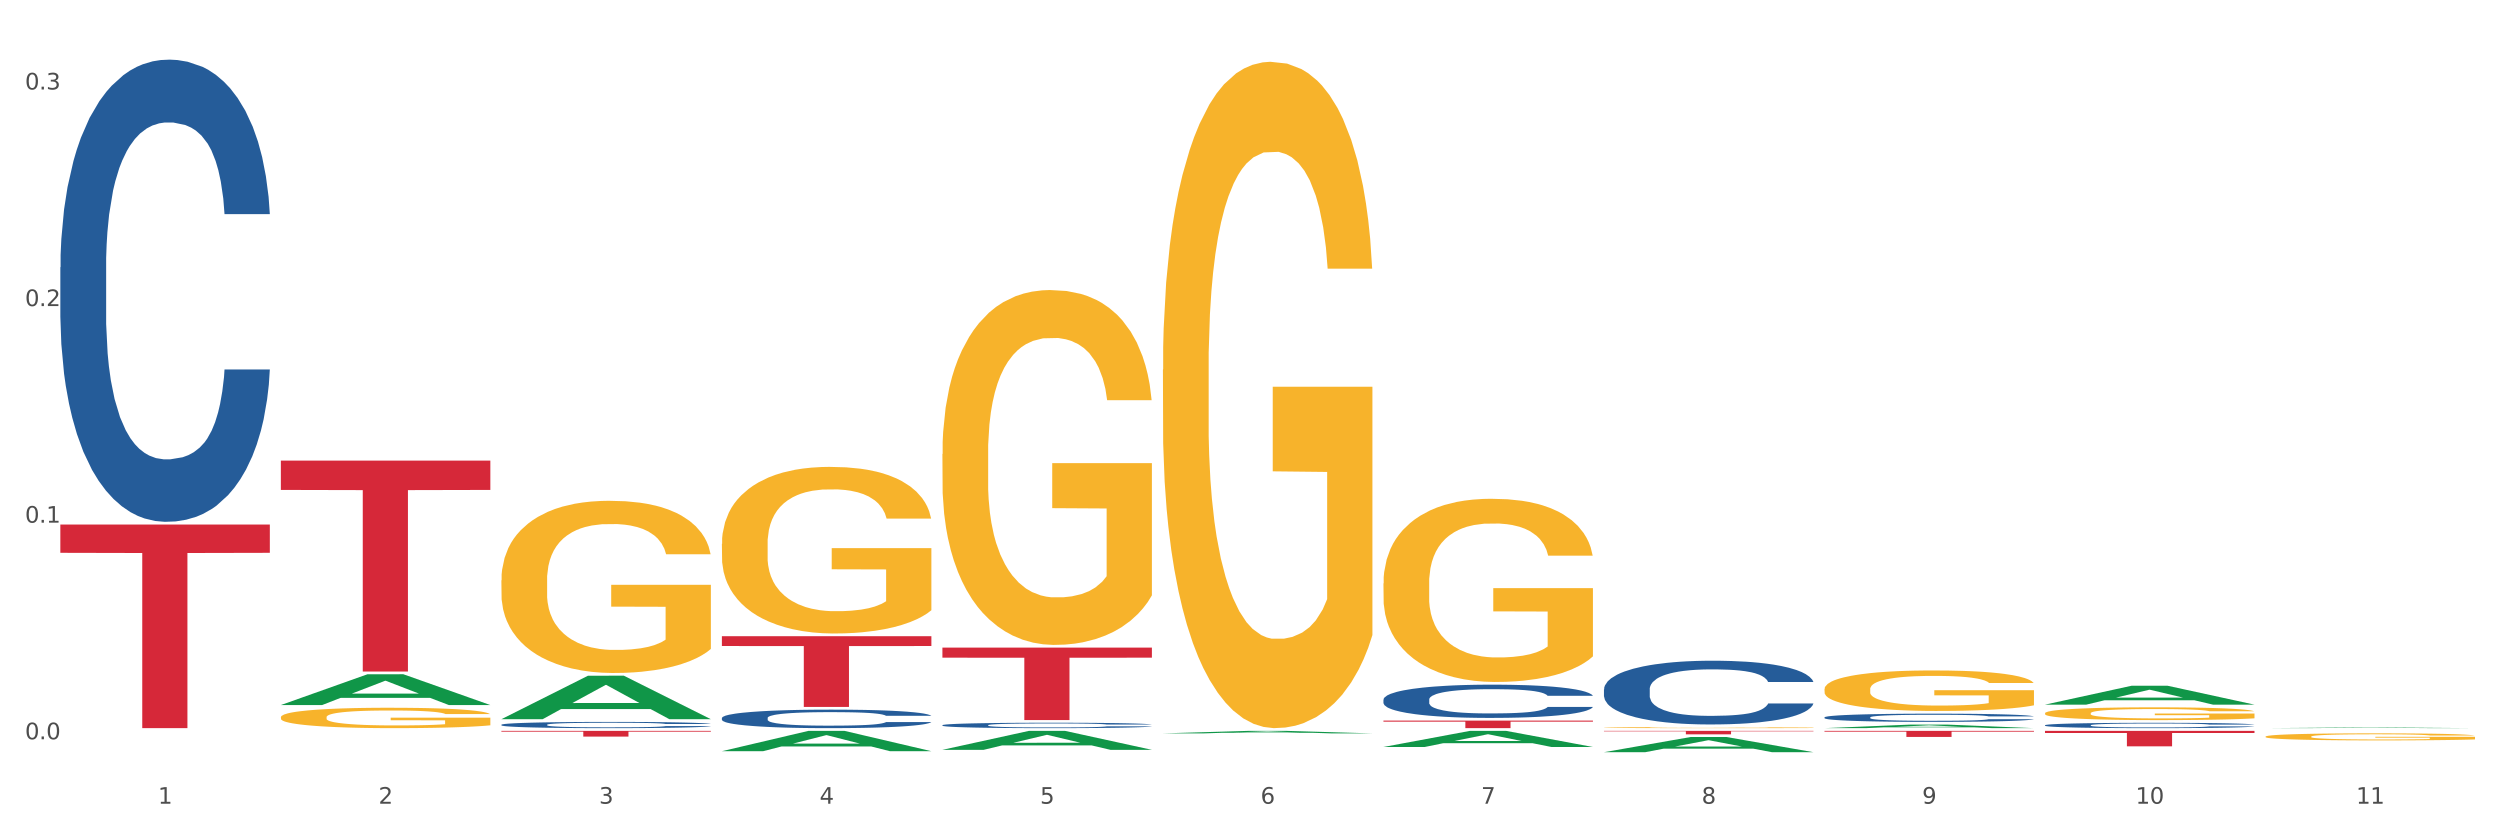
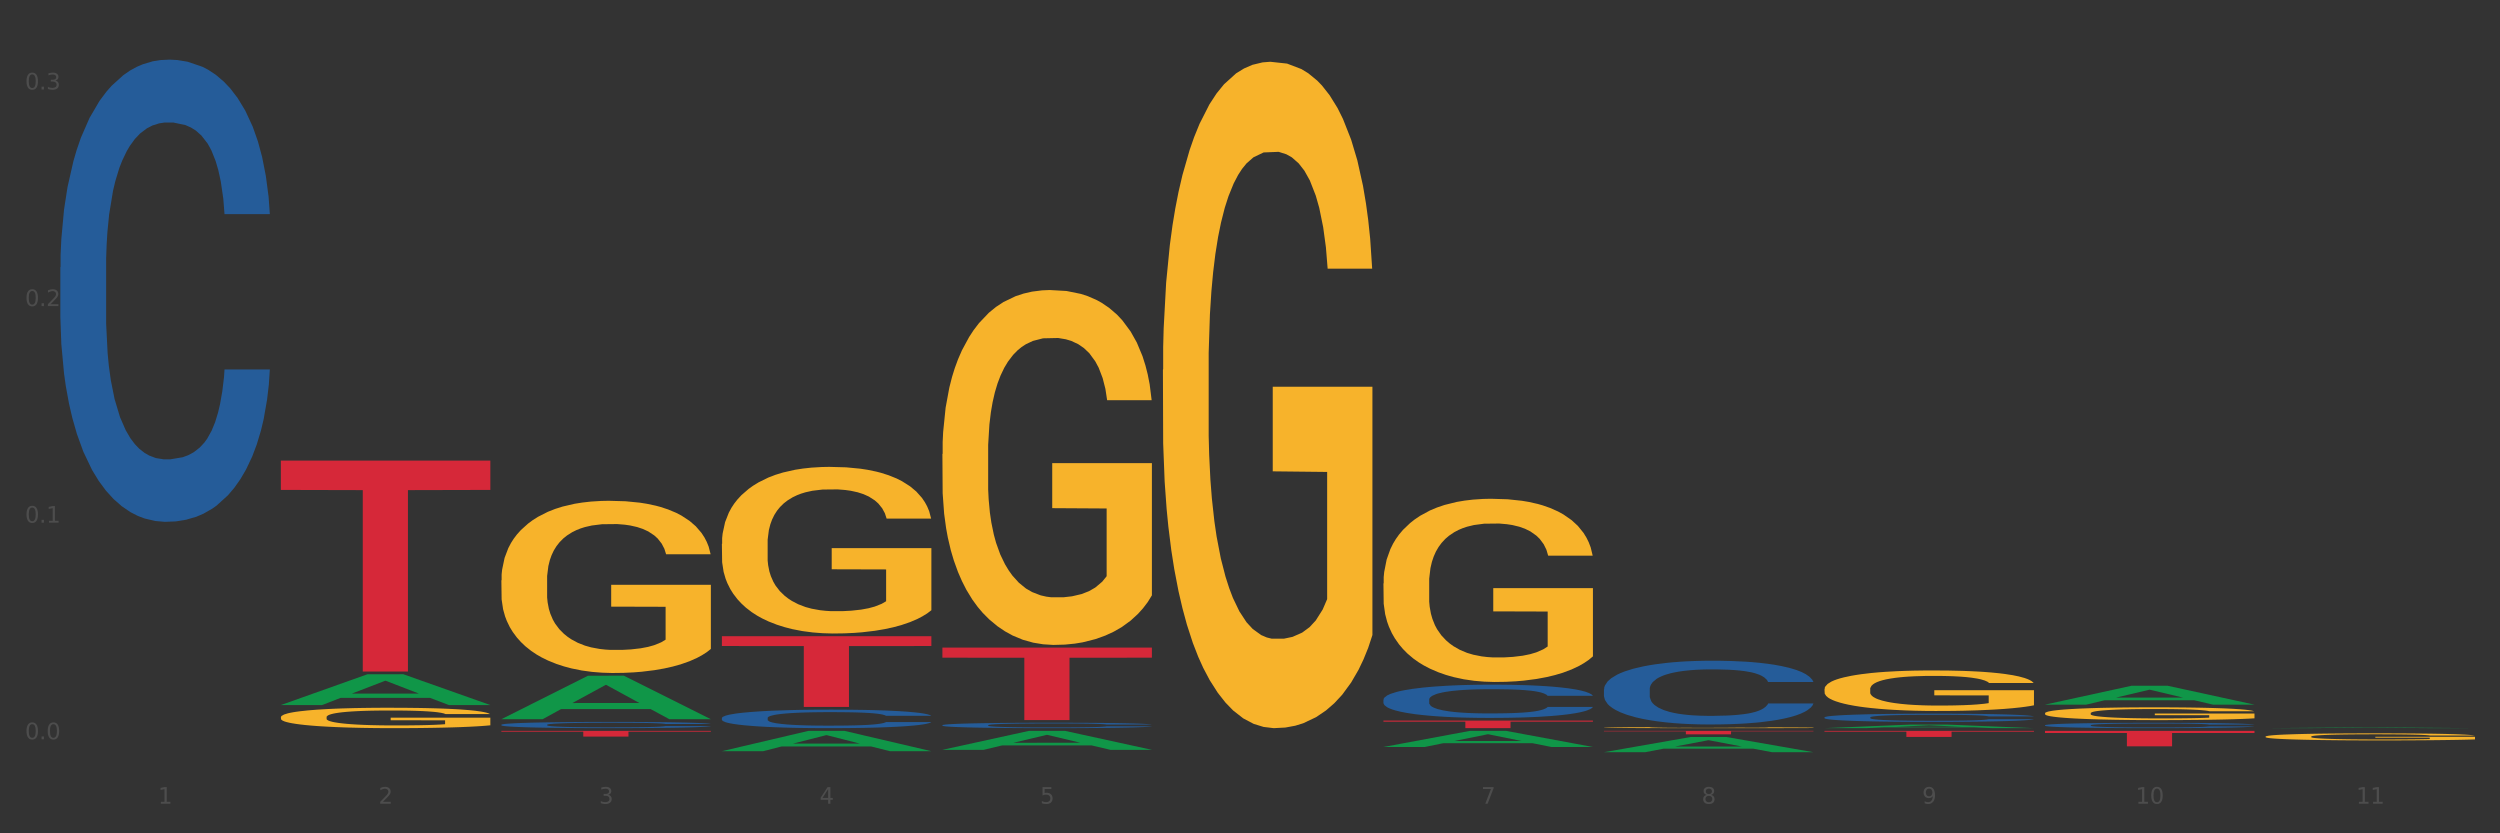
<svg xmlns="http://www.w3.org/2000/svg" xmlns:xlink="http://www.w3.org/1999/xlink" width="1080pt" height="360pt" viewBox="0 0 1080 360" version="1.1">
  <rect x="0" y="0" width="1080" height="360" fill="#333333" stroke="none" />
  <defs>
    <style type="text/css">*{stroke-linejoin: round; stroke-linecap: butt}</style>
  </defs>
  <g id="figure_1">
    <g id="patch_1">
-       <path d="M 0 360  L 1080 360  L 1080 0  L 0 0  z " style="fill: #ffffff; stroke: #ffffff; stroke-linejoin: miter" />
-     </g>
+       </g>
    <g id="axes_1">
      <g id="matplotlib.axis_1">
        <g id="xtick_1">
          <g id="text_1">
            <g style="fill: #4d4d4d" transform="translate(68.263 347.204) scale(0.096 -0.096)">
              <defs>
                <path id="DejaVuSans-31" d="M 794 531  L 1825 531  L 1825 4091  L 703 3866  L 703 4441  L 1819 4666  L 2450 4666  L 2450 531  L 3481 531  L 3481 0  L 794 0  L 794 531  z " transform="scale(0.016)" />
              </defs>
              <use xlink:href="#DejaVuSans-31" />
            </g>
          </g>
        </g>
        <g id="xtick_2">
          <g id="text_2">
            <g style="fill: #4d4d4d" transform="translate(163.526 347.204) scale(0.096 -0.096)">
              <defs>
                <path id="DejaVuSans-32" d="M 1228 531  L 3431 531  L 3431 0  L 469 0  L 469 531  Q 828 903 1448 1529  Q 2069 2156 2228 2338  Q 2531 2678 2651 2914  Q 2772 3150 2772 3378  Q 2772 3750 2511 3984  Q 2250 4219 1831 4219  Q 1534 4219 1204 4116  Q 875 4013 500 3803  L 500 4441  Q 881 4594 1212 4672  Q 1544 4750 1819 4750  Q 2544 4750 2975 4387  Q 3406 4025 3406 3419  Q 3406 3131 3298 2873  Q 3191 2616 2906 2266  Q 2828 2175 2409 1742  Q 1991 1309 1228 531  z " transform="scale(0.016)" />
              </defs>
              <use xlink:href="#DejaVuSans-32" />
            </g>
          </g>
        </g>
        <g id="xtick_3">
          <g id="text_3">
            <g style="fill: #4d4d4d" transform="translate(258.79 347.204) scale(0.096 -0.096)">
              <defs>
                <path id="DejaVuSans-33" d="M 2597 2516  Q 3050 2419 3304 2112  Q 3559 1806 3559 1356  Q 3559 666 3084 287  Q 2609 -91 1734 -91  Q 1441 -91 1130 -33  Q 819 25 488 141  L 488 750  Q 750 597 1062 519  Q 1375 441 1716 441  Q 2309 441 2620 675  Q 2931 909 2931 1356  Q 2931 1769 2642 2001  Q 2353 2234 1838 2234  L 1294 2234  L 1294 2753  L 1863 2753  Q 2328 2753 2575 2939  Q 2822 3125 2822 3475  Q 2822 3834 2567 4026  Q 2313 4219 1838 4219  Q 1578 4219 1281 4162  Q 984 4106 628 3988  L 628 4550  Q 988 4650 1302 4700  Q 1616 4750 1894 4750  Q 2613 4750 3031 4423  Q 3450 4097 3450 3541  Q 3450 3153 3228 2886  Q 3006 2619 2597 2516  z " transform="scale(0.016)" />
              </defs>
              <use xlink:href="#DejaVuSans-33" />
            </g>
          </g>
        </g>
        <g id="xtick_4">
          <g id="text_4">
            <g style="fill: #4d4d4d" transform="translate(354.053 347.204) scale(0.096 -0.096)">
              <defs>
                <path id="DejaVuSans-34" d="M 2419 4116  L 825 1625  L 2419 1625  L 2419 4116  z M 2253 4666  L 3047 4666  L 3047 1625  L 3713 1625  L 3713 1100  L 3047 1100  L 3047 0  L 2419 0  L 2419 1100  L 313 1100  L 313 1709  L 2253 4666  z " transform="scale(0.016)" />
              </defs>
              <use xlink:href="#DejaVuSans-34" />
            </g>
          </g>
        </g>
        <g id="xtick_5">
          <g id="text_5">
            <g style="fill: #4d4d4d" transform="translate(449.316 347.204) scale(0.096 -0.096)">
              <defs>
                <path id="DejaVuSans-35" d="M 691 4666  L 3169 4666  L 3169 4134  L 1269 4134  L 1269 2991  Q 1406 3038 1543 3061  Q 1681 3084 1819 3084  Q 2600 3084 3056 2656  Q 3513 2228 3513 1497  Q 3513 744 3044 326  Q 2575 -91 1722 -91  Q 1428 -91 1123 -41  Q 819 9 494 109  L 494 744  Q 775 591 1075 516  Q 1375 441 1709 441  Q 2250 441 2565 725  Q 2881 1009 2881 1497  Q 2881 1984 2565 2268  Q 2250 2553 1709 2553  Q 1456 2553 1204 2497  Q 953 2441 691 2322  L 691 4666  z " transform="scale(0.016)" />
              </defs>
              <use xlink:href="#DejaVuSans-35" />
            </g>
          </g>
        </g>
        <g id="xtick_6">
          <g id="text_6">
            <g style="fill: #4d4d4d" transform="translate(544.58 347.204) scale(0.096 -0.096)">
              <defs>
-                 <path id="DejaVuSans-36" d="M 2113 2584  Q 1688 2584 1439 2293  Q 1191 2003 1191 1497  Q 1191 994 1439 701  Q 1688 409 2113 409  Q 2538 409 2786 701  Q 3034 994 3034 1497  Q 3034 2003 2786 2293  Q 2538 2584 2113 2584  z M 3366 4563  L 3366 3988  Q 3128 4100 2886 4159  Q 2644 4219 2406 4219  Q 1781 4219 1451 3797  Q 1122 3375 1075 2522  Q 1259 2794 1537 2939  Q 1816 3084 2150 3084  Q 2853 3084 3261 2657  Q 3669 2231 3669 1497  Q 3669 778 3244 343  Q 2819 -91 2113 -91  Q 1303 -91 875 529  Q 447 1150 447 2328  Q 447 3434 972 4092  Q 1497 4750 2381 4750  Q 2619 4750 2861 4703  Q 3103 4656 3366 4563  z " transform="scale(0.016)" />
-               </defs>
+                 </defs>
              <use xlink:href="#DejaVuSans-36" />
            </g>
          </g>
        </g>
        <g id="xtick_7">
          <g id="text_7">
            <g style="fill: #4d4d4d" transform="translate(639.843 347.204) scale(0.096 -0.096)">
              <defs>
                <path id="DejaVuSans-37" d="M 525 4666  L 3525 4666  L 3525 4397  L 1831 0  L 1172 0  L 2766 4134  L 525 4134  L 525 4666  z " transform="scale(0.016)" />
              </defs>
              <use xlink:href="#DejaVuSans-37" />
            </g>
          </g>
        </g>
        <g id="xtick_8">
          <g id="text_8">
            <g style="fill: #4d4d4d" transform="translate(735.106 347.204) scale(0.096 -0.096)">
              <defs>
                <path id="DejaVuSans-38" d="M 2034 2216  Q 1584 2216 1326 1975  Q 1069 1734 1069 1313  Q 1069 891 1326 650  Q 1584 409 2034 409  Q 2484 409 2743 651  Q 3003 894 3003 1313  Q 3003 1734 2745 1975  Q 2488 2216 2034 2216  z M 1403 2484  Q 997 2584 770 2862  Q 544 3141 544 3541  Q 544 4100 942 4425  Q 1341 4750 2034 4750  Q 2731 4750 3128 4425  Q 3525 4100 3525 3541  Q 3525 3141 3298 2862  Q 3072 2584 2669 2484  Q 3125 2378 3379 2068  Q 3634 1759 3634 1313  Q 3634 634 3220 271  Q 2806 -91 2034 -91  Q 1263 -91 848 271  Q 434 634 434 1313  Q 434 1759 690 2068  Q 947 2378 1403 2484  z M 1172 3481  Q 1172 3119 1398 2916  Q 1625 2713 2034 2713  Q 2441 2713 2670 2916  Q 2900 3119 2900 3481  Q 2900 3844 2670 4047  Q 2441 4250 2034 4250  Q 1625 4250 1398 4047  Q 1172 3844 1172 3481  z " transform="scale(0.016)" />
              </defs>
              <use xlink:href="#DejaVuSans-38" />
            </g>
          </g>
        </g>
        <g id="xtick_9">
          <g id="text_9">
            <g style="fill: #4d4d4d" transform="translate(830.369 347.204) scale(0.096 -0.096)">
              <defs>
                <path id="DejaVuSans-39" d="M 703 97  L 703 672  Q 941 559 1184 500  Q 1428 441 1663 441  Q 2288 441 2617 861  Q 2947 1281 2994 2138  Q 2813 1869 2534 1725  Q 2256 1581 1919 1581  Q 1219 1581 811 2004  Q 403 2428 403 3163  Q 403 3881 828 4315  Q 1253 4750 1959 4750  Q 2769 4750 3195 4129  Q 3622 3509 3622 2328  Q 3622 1225 3098 567  Q 2575 -91 1691 -91  Q 1453 -91 1209 -44  Q 966 3 703 97  z M 1959 2075  Q 2384 2075 2632 2365  Q 2881 2656 2881 3163  Q 2881 3666 2632 3958  Q 2384 4250 1959 4250  Q 1534 4250 1286 3958  Q 1038 3666 1038 3163  Q 1038 2656 1286 2365  Q 1534 2075 1959 2075  z " transform="scale(0.016)" />
              </defs>
              <use xlink:href="#DejaVuSans-39" />
            </g>
          </g>
        </g>
        <g id="xtick_10">
          <g id="text_10">
            <g style="fill: #4d4d4d" transform="translate(922.579 347.204) scale(0.096 -0.096)">
              <defs>
                <path id="DejaVuSans-30" d="M 2034 4250  Q 1547 4250 1301 3770  Q 1056 3291 1056 2328  Q 1056 1369 1301 889  Q 1547 409 2034 409  Q 2525 409 2770 889  Q 3016 1369 3016 2328  Q 3016 3291 2770 3770  Q 2525 4250 2034 4250  z M 2034 4750  Q 2819 4750 3233 4129  Q 3647 3509 3647 2328  Q 3647 1150 3233 529  Q 2819 -91 2034 -91  Q 1250 -91 836 529  Q 422 1150 422 2328  Q 422 3509 836 4129  Q 1250 4750 2034 4750  z " transform="scale(0.016)" />
              </defs>
              <use xlink:href="#DejaVuSans-31" />
              <use xlink:href="#DejaVuSans-30" transform="translate(63.623 0)" />
            </g>
          </g>
        </g>
        <g id="xtick_11">
          <g id="text_11">
            <g style="fill: #4d4d4d" transform="translate(1017.842 347.204) scale(0.096 -0.096)">
              <use xlink:href="#DejaVuSans-31" />
              <use xlink:href="#DejaVuSans-31" transform="translate(63.623 0)" />
            </g>
          </g>
        </g>
        <g id="xtick_12" />
        <g id="xtick_13" />
        <g id="xtick_14" />
        <g id="xtick_15" />
        <g id="xtick_16" />
        <g id="xtick_17" />
        <g id="xtick_18" />
        <g id="xtick_19" />
        <g id="xtick_20" />
        <g id="xtick_21" />
      </g>
      <g id="matplotlib.axis_2">
        <g id="ytick_1">
          <g id="text_12">
            <g style="fill: #4d4d4d" transform="translate(10.8 319.369) scale(0.096 -0.096)">
              <defs>
                <path id="DejaVuSans-2e" d="M 684 794  L 1344 794  L 1344 0  L 684 0  L 684 794  z " transform="scale(0.016)" />
              </defs>
              <use xlink:href="#DejaVuSans-30" />
              <use xlink:href="#DejaVuSans-2e" transform="translate(63.623 0)" />
              <use xlink:href="#DejaVuSans-30" transform="translate(95.41 0)" />
            </g>
          </g>
        </g>
        <g id="ytick_2">
          <g id="text_13">
            <g style="fill: #4d4d4d" transform="translate(10.8 225.8) scale(0.096 -0.096)">
              <use xlink:href="#DejaVuSans-30" />
              <use xlink:href="#DejaVuSans-2e" transform="translate(63.623 0)" />
              <use xlink:href="#DejaVuSans-31" transform="translate(95.41 0)" />
            </g>
          </g>
        </g>
        <g id="ytick_3">
          <g id="text_14">
            <g style="fill: #4d4d4d" transform="translate(10.8 132.232) scale(0.096 -0.096)">
              <use xlink:href="#DejaVuSans-30" />
              <use xlink:href="#DejaVuSans-2e" transform="translate(63.623 0)" />
              <use xlink:href="#DejaVuSans-32" transform="translate(95.41 0)" />
            </g>
          </g>
        </g>
        <g id="ytick_4">
          <g id="text_15">
            <g style="fill: #4d4d4d" transform="translate(10.8 38.664) scale(0.096 -0.096)">
              <use xlink:href="#DejaVuSans-30" />
              <use xlink:href="#DejaVuSans-2e" transform="translate(63.623 0)" />
              <use xlink:href="#DejaVuSans-33" transform="translate(95.41 0)" />
            </g>
          </g>
        </g>
        <g id="ytick_5" />
        <g id="ytick_6" />
        <g id="ytick_7" />
      </g>
      <g id="PolyCollection_1">
        <path d="M 121.33 304.562  L 121.424 304.55  L 158.743 291.28  L 174.231 291.268  L 211.83 304.587  L 193.917 304.587  L 185.8 301.486  L 147.267 301.486  L 146.988 301.536  L 139.15 304.587  L 121.33 304.587  L 121.33 304.562  L 152.119 299.635  L 180.948 299.622  L 166.674 294.107  L 166.487 294.082  L 166.3 294.119  L 152.026 299.622  L 152.119 299.635  L 121.33 304.562  z " clip-path="url(#pfe4c038bdf)" style="fill: #109648" />
        <path d="M 216.594 310.669  L 216.687 310.652  L 254.007 291.913  L 269.494 291.896  L 307.094 310.705  L 289.18 310.705  L 281.063 306.325  L 242.531 306.325  L 242.251 306.395  L 234.414 310.705  L 216.594 310.705  L 216.594 310.669  L 247.382 303.711  L 276.212 303.693  L 261.937 295.905  L 261.75 295.869  L 261.564 295.922  L 247.289 303.693  L 247.382 303.711  L 216.594 310.669  z " clip-path="url(#pfe4c038bdf)" style="fill: #109648" />
        <path d="M 311.857 324.5  L 311.95 324.492  L 349.27 315.73  L 364.757 315.722  L 402.357 324.517  L 384.444 324.517  L 376.327 322.469  L 337.794 322.469  L 337.514 322.502  L 329.677 324.517  L 311.857 324.517  L 311.857 324.5  L 342.646 321.247  L 371.475 321.238  L 357.2 317.596  L 357.014 317.58  L 356.827 317.604  L 342.552 321.238  L 342.646 321.247  L 311.857 324.5  z " clip-path="url(#pfe4c038bdf)" style="fill: #109648" />
        <path d="M 407.12 323.915  L 407.213 323.907  L 444.533 315.729  L 460.021 315.722  L 497.62 323.93  L 479.707 323.93  L 471.59 322.018  L 433.057 322.018  L 432.777 322.049  L 424.94 323.93  L 407.12 323.93  L 407.12 323.915  L 437.909 320.878  L 466.738 320.87  L 452.464 317.471  L 452.277 317.456  L 452.09 317.479  L 437.816 320.87  L 437.909 320.878  L 407.12 323.915  z " clip-path="url(#pfe4c038bdf)" style="fill: #109648" />
-         <path d="M 502.383 316.818  L 502.477 316.817  L 539.796 315.723  L 555.284 315.722  L 592.884 316.82  L 574.97 316.82  L 566.853 316.564  L 528.321 316.564  L 528.041 316.568  L 520.204 316.82  L 502.383 316.82  L 502.383 316.818  L 533.172 316.411  L 562.002 316.41  L 547.727 315.956  L 547.54 315.954  L 547.354 315.957  L 533.079 316.41  L 533.172 316.411  L 502.383 316.818  z " clip-path="url(#pfe4c038bdf)" style="fill: #109648" />
        <path d="M 597.647 322.687  L 597.74 322.68  L 635.06 315.728  L 650.547 315.722  L 688.147 322.7  L 670.233 322.7  L 662.116 321.075  L 623.584 321.075  L 623.304 321.101  L 615.467 322.7  L 597.647 322.7  L 597.647 322.687  L 628.435 320.105  L 657.265 320.098  L 642.99 317.209  L 642.803 317.196  L 642.617 317.215  L 628.342 320.098  L 628.435 320.105  L 597.647 322.687  z " clip-path="url(#pfe4c038bdf)" style="fill: #109648" />
        <path d="M 692.91 324.937  L 693.003 324.931  L 730.323 318.395  L 745.811 318.388  L 783.41 324.95  L 765.497 324.95  L 757.38 323.422  L 718.847 323.422  L 718.567 323.446  L 710.73 324.95  L 692.91 324.95  L 692.91 324.937  L 723.699 322.51  L 752.528 322.504  L 738.253 319.787  L 738.067 319.775  L 737.88 319.793  L 723.605 322.504  L 723.699 322.51  L 692.91 324.937  z " clip-path="url(#pfe4c038bdf)" style="fill: #109648" />
        <path d="M 788.173 314.559  L 788.267 314.557  L 825.586 313.016  L 841.074 313.015  L 878.673 314.562  L 860.76 314.562  L 852.643 314.201  L 814.11 314.201  L 813.831 314.207  L 805.993 314.562  L 788.173 314.562  L 788.173 314.559  L 818.962 313.987  L 847.791 313.985  L 833.517 313.345  L 833.33 313.342  L 833.143 313.346  L 818.869 313.985  L 818.962 313.987  L 788.173 314.559  z " clip-path="url(#pfe4c038bdf)" style="fill: #109648" />
        <path d="M 883.437 304.391  L 883.53 304.383  L 920.85 296.24  L 936.337 296.232  L 973.937 304.406  L 956.023 304.406  L 947.906 302.503  L 909.374 302.503  L 909.094 302.533  L 901.257 304.406  L 883.437 304.406  L 883.437 304.391  L 914.225 301.367  L 943.055 301.359  L 928.78 297.974  L 928.593 297.959  L 928.407 297.982  L 914.132 301.359  L 914.225 301.367  L 883.437 304.391  z " clip-path="url(#pfe4c038bdf)" style="fill: #109648" />
        <path d="M 978.7 314.561  L 978.793 314.561  L 1016.113 314.279  L 1031.6 314.279  L 1069.2 314.562  L 1051.287 314.562  L 1043.17 314.496  L 1004.637 314.496  L 1004.357 314.497  L 996.52 314.562  L 978.7 314.562  L 978.7 314.561  L 1009.489 314.457  L 1038.318 314.456  L 1024.043 314.339  L 1023.857 314.339  L 1023.67 314.34  L 1009.395 314.456  L 1009.489 314.457  L 978.7 314.561  z " clip-path="url(#pfe4c038bdf)" style="fill: #109648" />
-         <path d="M 26.067 226.591  L 116.567 226.591  L 116.567 238.816  L 80.968 238.899  L 80.968 314.562  L 61.452 314.562  L 61.452 238.899  L 26.067 238.816  L 26.067 226.674  L 26.067 226.591  z " clip-path="url(#pfe4c038bdf)" style="fill: #d62839" />
        <path d="M 121.33 198.981  L 211.83 198.981  L 211.83 211.645  L 176.231 211.73  L 176.231 290.108  L 156.715 290.108  L 156.715 211.73  L 121.33 211.645  L 121.33 199.067  L 121.33 198.981  z " clip-path="url(#pfe4c038bdf)" style="fill: #d62839" />
        <path d="M 407.12 279.769  L 497.62 279.769  L 497.62 284.117  L 462.021 284.147  L 462.021 311.058  L 442.505 311.058  L 442.505 284.147  L 407.12 284.117  L 407.12 279.799  L 407.12 279.769  z " clip-path="url(#pfe4c038bdf)" style="fill: #d62839" />
        <path d="M 597.647 311.3  L 688.147 311.3  L 688.147 311.754  L 652.547 311.757  L 652.547 314.562  L 633.032 314.562  L 633.032 311.757  L 597.647 311.754  L 597.647 311.303  L 597.647 311.3  z " clip-path="url(#pfe4c038bdf)" style="fill: #d62839" />
        <path d="M 216.594 315.722  L 307.094 315.722  L 307.094 316.069  L 271.494 316.071  L 271.494 318.221  L 251.979 318.221  L 251.979 316.071  L 216.594 316.069  L 216.594 315.724  L 216.594 315.722  z " clip-path="url(#pfe4c038bdf)" style="fill: #d62839" />
        <path d="M 311.857 274.833  L 402.357 274.833  L 402.357 279.081  L 366.757 279.109  L 366.757 305.399  L 347.242 305.399  L 347.242 279.109  L 311.857 279.081  L 311.857 274.862  L 311.857 274.833  z " clip-path="url(#pfe4c038bdf)" style="fill: #d62839" />
        <path d="M 883.437 315.722  L 973.937 315.722  L 973.937 316.651  L 938.337 316.657  L 938.337 322.406  L 918.822 322.406  L 918.822 316.657  L 883.437 316.651  L 883.437 315.728  L 883.437 315.722  z " clip-path="url(#pfe4c038bdf)" style="fill: #d62839" />
        <path d="M 692.91 315.722  L 783.41 315.722  L 783.41 315.931  L 747.811 315.932  L 747.811 317.229  L 728.295 317.229  L 728.295 315.932  L 692.91 315.931  L 692.91 315.723  L 692.91 315.722  z " clip-path="url(#pfe4c038bdf)" style="fill: #d62839" />
        <path d="M 788.173 315.722  L 878.673 315.722  L 878.673 316.086  L 843.074 316.088  L 843.074 318.341  L 823.558 318.341  L 823.558 316.088  L 788.173 316.086  L 788.173 315.724  L 788.173 315.722  z " clip-path="url(#pfe4c038bdf)" style="fill: #d62839" />
        <path d="M 597.647 252.04  L 597.754 251.968  L 597.754 249.366  L 597.967 247.125  L 599.036 241.704  L 600.638 237.223  L 601.814 234.838  L 602.989 232.886  L 604.378 230.935  L 606.088 228.911  L 609.186 225.948  L 611.11 224.43  L 613.46 222.84  L 617.734 220.527  L 620.833 219.226  L 624.038 218.142  L 629.274 216.841  L 632.693 216.262  L 636.326 215.829  L 640.706 215.54  L 644.019 215.467  L 651.284 215.684  L 657.482 216.335  L 660.473 216.841  L 664.32 217.708  L 666.35 218.286  L 669.662 219.443  L 673.081 220.961  L 675.432 222.262  L 678.958 224.719  L 681.629 227.176  L 684.087 230.212  L 685.369 232.308  L 686.33 234.26  L 687.185 236.5  L 688.04 240.042  L 668.807 240.042  L 668.059 237.512  L 666.884 235.127  L 665.175 232.814  L 663.679 231.369  L 661.114 229.562  L 658.764 228.405  L 656.306 227.538  L 653.314 226.815  L 650.964 226.454  L 647.652 226.165  L 641.134 226.237  L 636.753 226.815  L 633.761 227.538  L 631.838 228.188  L 630.128 228.911  L 628.205 229.923  L 625.961 231.441  L 624.359 232.814  L 622.756 234.549  L 621.474 236.283  L 620.298 238.307  L 619.337 240.476  L 618.589 242.716  L 617.948 245.463  L 617.414 250.016  L 617.414 259.918  L 617.627 262.159  L 618.162 265.122  L 618.803 267.363  L 619.871 270.037  L 620.833 271.844  L 622.649 274.446  L 624.679 276.614  L 626.282 277.988  L 627.885 279.144  L 630.663 280.734  L 633.761 282.035  L 636.432 282.83  L 640.065 283.553  L 642.523 283.842  L 644.66 283.987  L 649.895 283.987  L 653.635 283.77  L 657.802 283.264  L 661.007 282.613  L 663.679 281.818  L 666.67 280.517  L 668.594 279.289  L 668.594 264.183  L 645.087 264.11  L 645.087 254.064  L 688.147 254.064  L 688.147 283.553  L 686.33 285.071  L 684.3 286.444  L 682.163 287.673  L 678.958 289.191  L 675.111 290.636  L 671.692 291.648  L 668.059 292.515  L 663.786 293.311  L 658.229 294.033  L 654.81 294.322  L 650.536 294.539  L 645.515 294.612  L 641.134 294.467  L 636.86 294.106  L 632.372 293.455  L 627.992 292.515  L 624.679 291.576  L 621.367 290.419  L 617.841 288.902  L 615.063 287.456  L 612.926 286.155  L 610.575 284.493  L 608.011 282.324  L 606.088 280.373  L 604.378 278.349  L 602.562 275.747  L 601.28 273.506  L 599.997 270.688  L 599.249 268.592  L 598.395 265.339  L 597.754 260.786  L 597.647 252.04  z " clip-path="url(#pfe4c038bdf)" style="fill: #f7b32b" />
        <path d="M 692.91 314.33  L 693.017 314.329  L 693.017 314.315  L 693.231 314.303  L 694.299 314.273  L 695.902 314.249  L 697.077 314.236  L 698.252 314.225  L 699.641 314.214  L 701.351 314.203  L 704.45 314.187  L 706.373 314.179  L 708.723 314.17  L 712.997 314.158  L 716.096 314.151  L 719.301 314.145  L 724.537 314.138  L 727.956 314.134  L 731.589 314.132  L 735.97 314.131  L 739.282 314.13  L 746.548 314.131  L 752.745 314.135  L 755.737 314.138  L 759.583 314.142  L 761.613 314.146  L 764.925 314.152  L 768.345 314.16  L 770.695 314.167  L 774.221 314.181  L 776.892 314.194  L 779.35 314.211  L 780.632 314.222  L 781.594 314.233  L 782.449 314.245  L 783.303 314.264  L 764.071 314.264  L 763.323 314.25  L 762.147 314.237  L 760.438 314.225  L 758.942 314.217  L 756.378 314.207  L 754.027 314.201  L 751.569 314.196  L 748.578 314.192  L 746.227 314.19  L 742.915 314.188  L 736.397 314.189  L 732.016 314.192  L 729.025 314.196  L 727.101 314.199  L 725.392 314.203  L 723.468 314.209  L 721.225 314.217  L 719.622 314.225  L 718.019 314.234  L 716.737 314.244  L 715.562 314.255  L 714.6 314.266  L 713.852 314.279  L 713.211 314.294  L 712.677 314.319  L 712.677 314.373  L 712.891 314.385  L 713.425 314.401  L 714.066 314.413  L 715.134 314.428  L 716.096 314.438  L 717.912 314.452  L 719.943 314.464  L 721.545 314.471  L 723.148 314.477  L 725.926 314.486  L 729.025 314.493  L 731.696 314.497  L 735.329 314.501  L 737.786 314.503  L 739.923 314.504  L 745.159 314.504  L 748.898 314.503  L 753.065 314.5  L 756.271 314.496  L 758.942 314.492  L 761.934 314.485  L 763.857 314.478  L 763.857 314.396  L 740.35 314.395  L 740.35 314.341  L 783.41 314.341  L 783.41 314.501  L 781.594 314.51  L 779.564 314.517  L 777.427 314.524  L 774.221 314.532  L 770.375 314.54  L 766.956 314.546  L 763.323 314.55  L 759.049 314.555  L 753.493 314.559  L 750.074 314.56  L 745.8 314.561  L 740.778 314.562  L 736.397 314.561  L 732.123 314.559  L 727.636 314.555  L 723.255 314.55  L 719.943 314.545  L 716.63 314.539  L 713.104 314.531  L 710.326 314.523  L 708.189 314.516  L 705.839 314.507  L 703.274 314.495  L 701.351 314.484  L 699.641 314.473  L 697.825 314.459  L 696.543 314.447  L 695.261 314.431  L 694.513 314.42  L 693.658 314.402  L 693.017 314.377  L 692.91 314.33  z " clip-path="url(#pfe4c038bdf)" style="fill: #f7b32b" />
        <path d="M 788.173 297.724  L 788.28 297.708  L 788.28 297.132  L 788.494 296.636  L 789.562 295.437  L 791.165 294.446  L 792.34 293.918  L 793.516 293.486  L 794.905 293.055  L 796.614 292.607  L 799.713 291.951  L 801.636 291.616  L 803.987 291.264  L 808.261 290.752  L 811.359 290.464  L 814.565 290.225  L 819.8 289.937  L 823.219 289.809  L 826.852 289.713  L 831.233 289.649  L 834.545 289.633  L 841.811 289.681  L 848.008 289.825  L 851 289.937  L 854.846 290.129  L 856.876 290.257  L 860.189 290.512  L 863.608 290.848  L 865.959 291.136  L 869.485 291.68  L 872.156 292.223  L 874.613 292.895  L 875.895 293.359  L 876.857 293.79  L 877.712 294.286  L 878.567 295.069  L 859.334 295.069  L 858.586 294.51  L 857.411 293.982  L 855.701 293.47  L 854.205 293.151  L 851.641 292.751  L 849.29 292.495  L 846.833 292.303  L 843.841 292.143  L 841.49 292.063  L 838.178 291.999  L 831.66 292.015  L 827.28 292.143  L 824.288 292.303  L 822.365 292.447  L 820.655 292.607  L 818.732 292.831  L 816.488 293.167  L 814.885 293.47  L 813.283 293.854  L 812 294.238  L 810.825 294.686  L 809.863 295.165  L 809.115 295.661  L 808.474 296.269  L 807.94 297.276  L 807.94 299.467  L 808.154 299.962  L 808.688 300.618  L 809.329 301.113  L 810.398 301.705  L 811.359 302.105  L 813.176 302.68  L 815.206 303.16  L 816.809 303.464  L 818.411 303.72  L 821.189 304.071  L 824.288 304.359  L 826.959 304.535  L 830.592 304.695  L 833.049 304.759  L 835.186 304.791  L 840.422 304.791  L 844.162 304.743  L 848.329 304.631  L 851.534 304.487  L 854.205 304.311  L 857.197 304.024  L 859.12 303.752  L 859.12 300.41  L 835.614 300.394  L 835.614 298.171  L 878.673 298.171  L 878.673 304.695  L 876.857 305.031  L 874.827 305.335  L 872.69 305.606  L 869.485 305.942  L 865.638 306.262  L 862.219 306.486  L 858.586 306.678  L 854.312 306.854  L 848.756 307.014  L 845.337 307.078  L 841.063 307.125  L 836.041 307.141  L 831.66 307.109  L 827.386 307.03  L 822.899 306.886  L 818.518 306.678  L 815.206 306.47  L 811.894 306.214  L 808.368 305.878  L 805.59 305.559  L 803.453 305.271  L 801.102 304.903  L 798.538 304.423  L 796.614 303.992  L 794.905 303.544  L 793.088 302.968  L 791.806 302.473  L 790.524 301.849  L 789.776 301.385  L 788.921 300.666  L 788.28 299.658  L 788.173 297.724  z " clip-path="url(#pfe4c038bdf)" style="fill: #f7b32b" />
        <path d="M 978.7 318.213  L 978.807 318.21  L 978.807 318.11  L 979.02 318.024  L 980.089 317.815  L 981.692 317.642  L 982.867 317.55  L 984.042 317.475  L 985.431 317.399  L 987.141 317.321  L 990.239 317.207  L 992.163 317.149  L 994.513 317.087  L 998.787 316.998  L 1001.886 316.948  L 1005.091 316.906  L 1010.327 316.856  L 1013.746 316.834  L 1017.379 316.817  L 1021.76 316.806  L 1025.072 316.803  L 1032.337 316.811  L 1038.535 316.837  L 1041.526 316.856  L 1045.373 316.889  L 1047.403 316.912  L 1050.715 316.956  L 1054.134 317.015  L 1056.485 317.065  L 1060.011 317.16  L 1062.682 317.255  L 1065.14 317.372  L 1066.422 317.452  L 1067.384 317.528  L 1068.238 317.614  L 1069.093 317.751  L 1049.861 317.751  L 1049.113 317.653  L 1047.937 317.561  L 1046.228 317.472  L 1044.732 317.416  L 1042.167 317.346  L 1039.817 317.302  L 1037.359 317.268  L 1034.368 317.241  L 1032.017 317.227  L 1028.705 317.216  L 1022.187 317.218  L 1017.806 317.241  L 1014.814 317.268  L 1012.891 317.294  L 1011.182 317.321  L 1009.258 317.36  L 1007.015 317.419  L 1005.412 317.472  L 1003.809 317.539  L 1002.527 317.606  L 1001.352 317.684  L 1000.39 317.767  L 999.642 317.854  L 999.001 317.96  L 998.467 318.135  L 998.467 318.517  L 998.68 318.603  L 999.215 318.718  L 999.856 318.804  L 1000.924 318.907  L 1001.886 318.977  L 1003.702 319.077  L 1005.732 319.161  L 1007.335 319.214  L 1008.938 319.258  L 1011.716 319.319  L 1014.814 319.37  L 1017.486 319.4  L 1021.118 319.428  L 1023.576 319.439  L 1025.713 319.445  L 1030.948 319.445  L 1034.688 319.436  L 1038.855 319.417  L 1042.061 319.392  L 1044.732 319.361  L 1047.724 319.311  L 1049.647 319.264  L 1049.647 318.681  L 1026.14 318.679  L 1026.14 318.291  L 1069.2 318.291  L 1069.2 319.428  L 1067.384 319.487  L 1065.353 319.54  L 1063.217 319.587  L 1060.011 319.645  L 1056.165 319.701  L 1052.745 319.74  L 1049.113 319.774  L 1044.839 319.804  L 1039.283 319.832  L 1035.863 319.843  L 1031.59 319.852  L 1026.568 319.854  L 1022.187 319.849  L 1017.913 319.835  L 1013.425 319.81  L 1009.045 319.774  L 1005.732 319.737  L 1002.42 319.693  L 998.894 319.634  L 996.116 319.579  L 993.979 319.528  L 991.628 319.464  L 989.064 319.381  L 987.141 319.306  L 985.431 319.227  L 983.615 319.127  L 982.333 319.041  L 981.051 318.932  L 980.303 318.851  L 979.448 318.726  L 978.807 318.55  L 978.7 318.213  z " clip-path="url(#pfe4c038bdf)" style="fill: #f7b32b" />
        <path d="M 883.437 308.118  L 883.543 308.113  L 883.543 307.932  L 883.757 307.775  L 884.826 307.397  L 886.428 307.084  L 887.604 306.918  L 888.779 306.782  L 890.168 306.645  L 891.878 306.504  L 894.976 306.297  L 896.899 306.191  L 899.25 306.08  L 903.524 305.919  L 906.623 305.828  L 909.828 305.753  L 915.064 305.662  L 918.483 305.621  L 922.116 305.591  L 926.496 305.571  L 929.809 305.566  L 937.074 305.581  L 943.271 305.626  L 946.263 305.662  L 950.11 305.722  L 952.14 305.763  L 955.452 305.843  L 958.871 305.949  L 961.222 306.04  L 964.748 306.212  L 967.419 306.383  L 969.876 306.595  L 971.159 306.741  L 972.12 306.877  L 972.975 307.034  L 973.83 307.281  L 954.597 307.281  L 953.849 307.104  L 952.674 306.938  L 950.964 306.777  L 949.469 306.676  L 946.904 306.55  L 944.554 306.469  L 942.096 306.408  L 939.104 306.358  L 936.754 306.333  L 933.441 306.312  L 926.924 306.318  L 922.543 306.358  L 919.551 306.408  L 917.628 306.454  L 915.918 306.504  L 913.995 306.575  L 911.751 306.681  L 910.149 306.777  L 908.546 306.898  L 907.264 307.019  L 906.088 307.16  L 905.127 307.311  L 904.379 307.468  L 903.738 307.659  L 903.203 307.977  L 903.203 308.668  L 903.417 308.824  L 903.951 309.031  L 904.592 309.188  L 905.661 309.374  L 906.623 309.5  L 908.439 309.682  L 910.469 309.833  L 912.072 309.929  L 913.675 310.01  L 916.453 310.121  L 919.551 310.212  L 922.222 310.267  L 925.855 310.317  L 928.313 310.338  L 930.45 310.348  L 935.685 310.348  L 939.425 310.333  L 943.592 310.297  L 946.797 310.252  L 949.469 310.196  L 952.46 310.106  L 954.384 310.02  L 954.384 308.966  L 930.877 308.961  L 930.877 308.259  L 973.937 308.259  L 973.937 310.317  L 972.12 310.423  L 970.09 310.519  L 967.953 310.605  L 964.748 310.711  L 960.901 310.812  L 957.482 310.882  L 953.849 310.943  L 949.575 310.998  L 944.019 311.049  L 940.6 311.069  L 936.326 311.084  L 931.304 311.089  L 926.924 311.079  L 922.65 311.054  L 918.162 311.008  L 913.781 310.943  L 910.469 310.877  L 907.157 310.797  L 903.631 310.691  L 900.853 310.59  L 898.716 310.499  L 896.365 310.383  L 893.801 310.232  L 891.878 310.096  L 890.168 309.954  L 888.352 309.773  L 887.069 309.616  L 885.787 309.42  L 885.039 309.273  L 884.185 309.046  L 883.543 308.729  L 883.437 308.118  z " clip-path="url(#pfe4c038bdf)" style="fill: #f7b32b" />
        <path d="M 216.594 250.719  L 216.7 250.651  L 216.7 248.205  L 216.914 246.099  L 217.983 241.003  L 219.585 236.791  L 220.761 234.549  L 221.936 232.714  L 223.325 230.88  L 225.035 228.977  L 228.133 226.192  L 230.056 224.765  L 232.407 223.27  L 236.681 221.096  L 239.78 219.873  L 242.985 218.854  L 248.221 217.631  L 251.64 217.088  L 255.272 216.68  L 259.653 216.408  L 262.966 216.34  L 270.231 216.544  L 276.428 217.156  L 279.42 217.631  L 283.267 218.447  L 285.297 218.99  L 288.609 220.077  L 292.028 221.504  L 294.379 222.727  L 297.905 225.037  L 300.576 227.347  L 303.033 230.2  L 304.316 232.171  L 305.277 234.005  L 306.132 236.111  L 306.987 239.44  L 287.754 239.44  L 287.006 237.062  L 285.831 234.82  L 284.121 232.646  L 282.626 231.287  L 280.061 229.589  L 277.711 228.502  L 275.253 227.687  L 272.261 227.007  L 269.911 226.667  L 266.598 226.396  L 260.081 226.464  L 255.7 227.007  L 252.708 227.687  L 250.785 228.298  L 249.075 228.977  L 247.152 229.929  L 244.908 231.355  L 243.306 232.646  L 241.703 234.277  L 240.421 235.907  L 239.245 237.81  L 238.284 239.848  L 237.536 241.954  L 236.895 244.536  L 236.36 248.816  L 236.36 258.124  L 236.574 260.23  L 237.108 263.016  L 237.749 265.122  L 238.818 267.636  L 239.78 269.335  L 241.596 271.78  L 243.626 273.819  L 245.229 275.11  L 246.832 276.197  L 249.61 277.691  L 252.708 278.914  L 255.379 279.662  L 259.012 280.341  L 261.47 280.613  L 263.607 280.749  L 268.842 280.749  L 272.582 280.545  L 276.749 280.069  L 279.954 279.458  L 282.626 278.71  L 285.617 277.487  L 287.541 276.332  L 287.541 262.133  L 264.034 262.065  L 264.034 252.621  L 307.094 252.621  L 307.094 280.341  L 305.277 281.768  L 303.247 283.059  L 301.11 284.214  L 297.905 285.64  L 294.058 286.999  L 290.639 287.95  L 287.006 288.766  L 282.732 289.513  L 277.176 290.192  L 273.757 290.464  L 269.483 290.668  L 264.461 290.736  L 260.081 290.6  L 255.807 290.26  L 251.319 289.649  L 246.938 288.766  L 243.626 287.882  L 240.314 286.795  L 236.788 285.369  L 234.01 284.01  L 231.873 282.787  L 229.522 281.224  L 226.958 279.186  L 225.035 277.352  L 223.325 275.449  L 221.509 273.003  L 220.226 270.897  L 218.944 268.247  L 218.196 266.277  L 217.342 263.22  L 216.7 258.94  L 216.594 250.719  z " clip-path="url(#pfe4c038bdf)" style="fill: #f7b32b" />
        <path d="M 121.33 309.82  L 121.437 309.812  L 121.437 309.522  L 121.651 309.273  L 122.719 308.669  L 124.322 308.17  L 125.497 307.904  L 126.673 307.687  L 128.062 307.47  L 129.771 307.244  L 132.87 306.914  L 134.793 306.745  L 137.144 306.568  L 141.418 306.311  L 144.516 306.166  L 147.722 306.045  L 152.957 305.9  L 156.376 305.836  L 160.009 305.787  L 164.39 305.755  L 167.702 305.747  L 174.968 305.771  L 181.165 305.844  L 184.157 305.9  L 188.003 305.997  L 190.033 306.061  L 193.346 306.19  L 196.765 306.359  L 199.116 306.504  L 202.641 306.777  L 205.313 307.051  L 207.77 307.389  L 209.052 307.623  L 210.014 307.84  L 210.869 308.09  L 211.724 308.484  L 192.491 308.484  L 191.743 308.202  L 190.568 307.937  L 188.858 307.679  L 187.362 307.518  L 184.798 307.317  L 182.447 307.188  L 179.99 307.091  L 176.998 307.011  L 174.647 306.971  L 171.335 306.938  L 164.817 306.947  L 160.437 307.011  L 157.445 307.091  L 155.522 307.164  L 153.812 307.244  L 151.889 307.357  L 149.645 307.526  L 148.042 307.679  L 146.44 307.872  L 145.157 308.065  L 143.982 308.291  L 143.02 308.532  L 142.272 308.782  L 141.631 309.088  L 141.097 309.595  L 141.097 310.698  L 141.311 310.947  L 141.845 311.277  L 142.486 311.527  L 143.555 311.825  L 144.516 312.026  L 146.333 312.316  L 148.363 312.557  L 149.966 312.71  L 151.568 312.839  L 154.346 313.016  L 157.445 313.161  L 160.116 313.25  L 163.749 313.33  L 166.206 313.362  L 168.343 313.378  L 173.579 313.378  L 177.319 313.354  L 181.486 313.298  L 184.691 313.225  L 187.362 313.137  L 190.354 312.992  L 192.277 312.855  L 192.277 311.173  L 168.771 311.165  L 168.771 310.046  L 211.83 310.046  L 211.83 313.33  L 210.014 313.499  L 207.984 313.652  L 205.847 313.789  L 202.641 313.958  L 198.795 314.119  L 195.376 314.232  L 191.743 314.328  L 187.469 314.417  L 181.913 314.497  L 178.494 314.529  L 174.22 314.554  L 169.198 314.562  L 164.817 314.546  L 160.543 314.505  L 156.056 314.433  L 151.675 314.328  L 148.363 314.224  L 145.051 314.095  L 141.525 313.926  L 138.746 313.765  L 136.61 313.62  L 134.259 313.435  L 131.695 313.193  L 129.771 312.976  L 128.062 312.75  L 126.245 312.461  L 124.963 312.211  L 123.681 311.897  L 122.933 311.664  L 122.078 311.301  L 121.437 310.794  L 121.33 309.82  z " clip-path="url(#pfe4c038bdf)" style="fill: #f7b32b" />
-         <path d="M 311.857 310.155  L 311.964 310.147  L 311.964 309.943  L 312.285 309.665  L 313.461 309.153  L 314.959 308.766  L 317.526 308.313  L 318.917 308.123  L 320.736 307.911  L 324.48 307.568  L 328.759 307.275  L 331.754 307.114  L 334.001 307.012  L 339.028 306.829  L 341.917 306.749  L 344.912 306.683  L 347.479 306.639  L 351.758 306.588  L 355.181 306.566  L 359.139 306.559  L 362.456 306.566  L 366.842 306.596  L 373.26 306.683  L 375.72 306.734  L 379.037 306.822  L 382.46 306.939  L 385.241 307.056  L 388.45 307.224  L 391.767 307.443  L 394.976 307.721  L 397.222 307.977  L 399.041 308.247  L 400.645 308.576  L 401.822 308.934  L 402.357 309.234  L 382.781 309.234  L 382.246 308.963  L 381.176 308.671  L 380.106 308.474  L 378.93 308.313  L 377.111 308.13  L 375.506 308.013  L 372.832 307.875  L 370.372 307.787  L 368.339 307.736  L 365.879 307.692  L 360.637 307.648  L 356.893 307.648  L 354.54 307.663  L 351.651 307.699  L 349.191 307.75  L 346.303 307.838  L 344.056 307.933  L 341.81 308.057  L 340.526 308.145  L 338.6 308.306  L 337.317 308.437  L 335.605 308.664  L 334.642 308.825  L 332.931 309.241  L 332.182 309.548  L 331.861 309.76  L 331.647 309.994  L 331.647 311.134  L 332.289 311.646  L 332.824 311.865  L 333.68 312.113  L 335.284 312.435  L 337.638 312.749  L 340.098 312.976  L 342.131 313.115  L 344.056 313.217  L 345.982 313.297  L 348.335 313.37  L 350.261 313.414  L 353.149 313.458  L 356.572 313.48  L 359.246 313.48  L 364.702 313.444  L 367.162 313.407  L 369.516 313.356  L 372.083 313.275  L 374.116 313.188  L 375.293 313.122  L 377.218 312.983  L 378.716 312.837  L 379.999 312.669  L 380.855 312.523  L 381.818 312.303  L 382.567 312.055  L 382.781 311.923  L 402.357 311.923  L 401.929 312.186  L 401.18 312.442  L 399.683 312.786  L 398.506 312.983  L 396.687 313.224  L 394.762 313.429  L 392.087 313.655  L 389.627 313.824  L 387.06 313.97  L 384.278 314.101  L 379.251 314.284  L 377.432 314.335  L 373.581 314.423  L 370.586 314.474  L 366.2 314.525  L 361.707 314.554  L 357 314.562  L 352.828 314.547  L 348.228 314.503  L 345.34 314.459  L 342.131 314.394  L 338.386 314.291  L 334.856 314.167  L 331.54 314.021  L 328.438 313.853  L 325.55 313.663  L 321.805 313.348  L 319.024 313.042  L 316.992 312.757  L 315.601 312.515  L 314.21 312.208  L 313.461 311.996  L 312.285 311.485  L 311.857 311.01  L 311.857 310.155  z " clip-path="url(#pfe4c038bdf)" style="fill: #255c99" />
+         <path d="M 311.857 310.155  L 311.964 310.147  L 311.964 309.943  L 312.285 309.665  L 313.461 309.153  L 314.959 308.766  L 317.526 308.313  L 318.917 308.123  L 320.736 307.911  L 324.48 307.568  L 328.759 307.275  L 331.754 307.114  L 334.001 307.012  L 341.917 306.749  L 344.912 306.683  L 347.479 306.639  L 351.758 306.588  L 355.181 306.566  L 359.139 306.559  L 362.456 306.566  L 366.842 306.596  L 373.26 306.683  L 375.72 306.734  L 379.037 306.822  L 382.46 306.939  L 385.241 307.056  L 388.45 307.224  L 391.767 307.443  L 394.976 307.721  L 397.222 307.977  L 399.041 308.247  L 400.645 308.576  L 401.822 308.934  L 402.357 309.234  L 382.781 309.234  L 382.246 308.963  L 381.176 308.671  L 380.106 308.474  L 378.93 308.313  L 377.111 308.13  L 375.506 308.013  L 372.832 307.875  L 370.372 307.787  L 368.339 307.736  L 365.879 307.692  L 360.637 307.648  L 356.893 307.648  L 354.54 307.663  L 351.651 307.699  L 349.191 307.75  L 346.303 307.838  L 344.056 307.933  L 341.81 308.057  L 340.526 308.145  L 338.6 308.306  L 337.317 308.437  L 335.605 308.664  L 334.642 308.825  L 332.931 309.241  L 332.182 309.548  L 331.861 309.76  L 331.647 309.994  L 331.647 311.134  L 332.289 311.646  L 332.824 311.865  L 333.68 312.113  L 335.284 312.435  L 337.638 312.749  L 340.098 312.976  L 342.131 313.115  L 344.056 313.217  L 345.982 313.297  L 348.335 313.37  L 350.261 313.414  L 353.149 313.458  L 356.572 313.48  L 359.246 313.48  L 364.702 313.444  L 367.162 313.407  L 369.516 313.356  L 372.083 313.275  L 374.116 313.188  L 375.293 313.122  L 377.218 312.983  L 378.716 312.837  L 379.999 312.669  L 380.855 312.523  L 381.818 312.303  L 382.567 312.055  L 382.781 311.923  L 402.357 311.923  L 401.929 312.186  L 401.18 312.442  L 399.683 312.786  L 398.506 312.983  L 396.687 313.224  L 394.762 313.429  L 392.087 313.655  L 389.627 313.824  L 387.06 313.97  L 384.278 314.101  L 379.251 314.284  L 377.432 314.335  L 373.581 314.423  L 370.586 314.474  L 366.2 314.525  L 361.707 314.554  L 357 314.562  L 352.828 314.547  L 348.228 314.503  L 345.34 314.459  L 342.131 314.394  L 338.386 314.291  L 334.856 314.167  L 331.54 314.021  L 328.438 313.853  L 325.55 313.663  L 321.805 313.348  L 319.024 313.042  L 316.992 312.757  L 315.601 312.515  L 314.21 312.208  L 313.461 311.996  L 312.285 311.485  L 311.857 311.01  L 311.857 310.155  z " clip-path="url(#pfe4c038bdf)" style="fill: #255c99" />
        <path d="M 407.12 313.271  L 407.227 313.269  L 407.227 313.209  L 407.548 313.128  L 408.725 312.978  L 410.222 312.864  L 412.79 312.732  L 414.18 312.676  L 415.999 312.614  L 419.743 312.513  L 424.022 312.428  L 427.017 312.381  L 429.264 312.351  L 434.292 312.297  L 437.18 312.274  L 440.175 312.254  L 442.743 312.241  L 447.022 312.226  L 450.445 312.22  L 454.403 312.218  L 457.719 312.22  L 462.105 312.229  L 468.523 312.254  L 470.984 312.269  L 474.3 312.295  L 477.723 312.329  L 480.504 312.363  L 483.714 312.413  L 487.03 312.477  L 490.239 312.558  L 492.486 312.633  L 494.304 312.712  L 495.909 312.809  L 497.085 312.914  L 497.62 313.001  L 478.044 313.001  L 477.509 312.922  L 476.439 312.837  L 475.37 312.779  L 474.193 312.732  L 472.374 312.678  L 470.77 312.644  L 468.095 312.603  L 465.635 312.578  L 463.602 312.563  L 461.142 312.55  L 455.9 312.537  L 452.156 312.537  L 449.803 312.541  L 446.915 312.552  L 444.454 312.567  L 441.566 312.592  L 439.319 312.62  L 437.073 312.657  L 435.789 312.682  L 433.864 312.729  L 432.58 312.768  L 430.868 312.834  L 429.906 312.881  L 428.194 313.003  L 427.445 313.093  L 427.124 313.155  L 426.91 313.224  L 426.91 313.558  L 427.552 313.708  L 428.087 313.772  L 428.943 313.845  L 430.547 313.939  L 432.901 314.031  L 435.361 314.097  L 437.394 314.138  L 439.319 314.168  L 441.245 314.191  L 443.598 314.213  L 445.524 314.226  L 448.412 314.238  L 451.835 314.245  L 454.51 314.245  L 459.965 314.234  L 462.426 314.224  L 464.779 314.209  L 467.347 314.185  L 469.379 314.159  L 470.556 314.14  L 472.481 314.099  L 473.979 314.057  L 475.263 314.007  L 476.118 313.965  L 477.081 313.9  L 477.83 313.828  L 478.044 313.789  L 497.62 313.789  L 497.192 313.866  L 496.444 313.941  L 494.946 314.042  L 493.769 314.099  L 491.951 314.17  L 490.025 314.23  L 487.351 314.296  L 484.89 314.346  L 482.323 314.388  L 479.542 314.427  L 474.514 314.48  L 472.695 314.495  L 468.844 314.521  L 465.849 314.536  L 461.463 314.551  L 456.97 314.56  L 452.263 314.562  L 448.091 314.557  L 443.491 314.545  L 440.603 314.532  L 437.394 314.512  L 433.65 314.482  L 430.12 314.446  L 426.803 314.403  L 423.701 314.354  L 420.813 314.298  L 417.069 314.206  L 414.287 314.116  L 412.255 314.033  L 410.864 313.962  L 409.474 313.872  L 408.725 313.81  L 407.548 313.661  L 407.12 313.521  L 407.12 313.271  z " clip-path="url(#pfe4c038bdf)" style="fill: #255c99" />
        <path d="M 883.437 313.288  L 883.544 313.286  L 883.544 313.227  L 883.864 313.147  L 885.041 312.999  L 886.539 312.887  L 889.106 312.756  L 890.497 312.701  L 892.315 312.64  L 896.06 312.541  L 900.339 312.456  L 903.334 312.41  L 905.58 312.38  L 910.608 312.327  L 913.496 312.304  L 916.492 312.285  L 919.059 312.272  L 923.338 312.258  L 926.761 312.251  L 930.719 312.249  L 934.035 312.251  L 938.421 312.26  L 944.84 312.285  L 947.3 312.3  L 950.616 312.325  L 954.04 312.359  L 956.821 312.393  L 960.03 312.441  L 963.346 312.505  L 966.555 312.585  L 968.802 312.659  L 970.621 312.737  L 972.225 312.832  L 973.402 312.935  L 973.937 313.022  L 954.36 313.022  L 953.826 312.944  L 952.756 312.859  L 951.686 312.802  L 950.509 312.756  L 948.691 312.703  L 947.086 312.669  L 944.412 312.629  L 941.951 312.604  L 939.919 312.589  L 937.459 312.576  L 932.217 312.564  L 928.473 312.564  L 926.119 312.568  L 923.231 312.579  L 920.771 312.593  L 917.882 312.619  L 915.636 312.646  L 913.389 312.682  L 912.106 312.707  L 910.18 312.754  L 908.896 312.792  L 907.185 312.857  L 906.222 312.904  L 904.51 313.024  L 903.762 313.113  L 903.441 313.174  L 903.227 313.242  L 903.227 313.571  L 903.869 313.719  L 904.404 313.782  L 905.259 313.854  L 906.864 313.947  L 909.217 314.038  L 911.678 314.103  L 913.71 314.144  L 915.636 314.173  L 917.561 314.196  L 919.915 314.217  L 921.84 314.23  L 924.729 314.243  L 928.152 314.249  L 930.826 314.249  L 936.282 314.239  L 938.742 314.228  L 941.096 314.213  L 943.663 314.19  L 945.696 314.165  L 946.872 314.146  L 948.798 314.105  L 950.295 314.063  L 951.579 314.015  L 952.435 313.972  L 953.398 313.909  L 954.146 313.837  L 954.36 313.799  L 973.937 313.799  L 973.509 313.875  L 972.76 313.949  L 971.262 314.048  L 970.086 314.105  L 968.267 314.175  L 966.342 314.234  L 963.667 314.3  L 961.207 314.348  L 958.639 314.391  L 955.858 314.429  L 950.83 314.481  L 949.012 314.496  L 945.161 314.522  L 942.165 314.536  L 937.779 314.551  L 933.287 314.56  L 928.58 314.562  L 924.408 314.557  L 919.808 314.545  L 916.919 314.532  L 913.71 314.513  L 909.966 314.484  L 906.436 314.448  L 903.12 314.405  L 900.018 314.357  L 897.129 314.302  L 893.385 314.211  L 890.604 314.122  L 888.571 314.04  L 887.181 313.97  L 885.79 313.882  L 885.041 313.82  L 883.864 313.673  L 883.437 313.535  L 883.437 313.288  z " clip-path="url(#pfe4c038bdf)" style="fill: #255c99" />
        <path d="M 788.173 309.898  L 788.28 309.895  L 788.28 309.804  L 788.601 309.681  L 789.778 309.453  L 791.276 309.281  L 793.843 309.08  L 795.234 308.996  L 797.052 308.902  L 800.796 308.749  L 805.075 308.619  L 808.07 308.548  L 810.317 308.503  L 815.345 308.421  L 818.233 308.386  L 821.228 308.356  L 823.796 308.337  L 828.075 308.314  L 831.498 308.305  L 835.456 308.301  L 838.772 308.305  L 843.158 308.318  L 849.576 308.356  L 852.037 308.379  L 855.353 308.418  L 858.776 308.47  L 861.558 308.522  L 864.767 308.597  L 868.083 308.694  L 871.292 308.817  L 873.539 308.931  L 875.357 309.051  L 876.962 309.197  L 878.139 309.356  L 878.673 309.489  L 859.097 309.489  L 858.562 309.369  L 857.493 309.239  L 856.423 309.152  L 855.246 309.08  L 853.428 308.999  L 851.823 308.947  L 849.149 308.885  L 846.688 308.847  L 844.656 308.824  L 842.195 308.804  L 836.954 308.785  L 833.209 308.785  L 830.856 308.791  L 827.968 308.808  L 825.507 308.83  L 822.619 308.869  L 820.373 308.911  L 818.126 308.967  L 816.842 309.006  L 814.917 309.077  L 813.633 309.135  L 811.922 309.236  L 810.959 309.307  L 809.247 309.492  L 808.498 309.629  L 808.177 309.723  L 807.964 309.827  L 807.964 310.333  L 808.605 310.56  L 809.14 310.657  L 809.996 310.768  L 811.601 310.911  L 813.954 311.05  L 816.414 311.151  L 818.447 311.212  L 820.373 311.258  L 822.298 311.294  L 824.651 311.326  L 826.577 311.345  L 829.465 311.365  L 832.888 311.375  L 835.563 311.375  L 841.019 311.358  L 843.479 311.342  L 845.832 311.319  L 848.4 311.284  L 850.432 311.245  L 851.609 311.216  L 853.535 311.154  L 855.032 311.089  L 856.316 311.014  L 857.172 310.95  L 858.134 310.852  L 858.883 310.742  L 859.097 310.683  L 878.673 310.683  L 878.246 310.8  L 877.497 310.914  L 875.999 311.066  L 874.822 311.154  L 873.004 311.261  L 871.078 311.352  L 868.404 311.453  L 865.944 311.527  L 863.376 311.592  L 860.595 311.65  L 855.567 311.732  L 853.748 311.754  L 849.897 311.793  L 846.902 311.816  L 842.516 311.839  L 838.023 311.852  L 833.316 311.855  L 829.144 311.848  L 824.545 311.829  L 821.656 311.81  L 818.447 311.78  L 814.703 311.735  L 811.173 311.68  L 807.857 311.615  L 804.754 311.54  L 801.866 311.456  L 798.122 311.316  L 795.341 311.18  L 793.308 311.053  L 791.917 310.946  L 790.527 310.81  L 789.778 310.716  L 788.601 310.489  L 788.173 310.278  L 788.173 309.898  z " clip-path="url(#pfe4c038bdf)" style="fill: #255c99" />
        <path d="M 692.91 297.803  L 693.017 297.778  L 693.017 297.073  L 693.338 296.118  L 694.515 294.357  L 696.012 293.024  L 698.58 291.464  L 699.97 290.81  L 701.789 290.081  L 705.533 288.899  L 709.812 287.893  L 712.807 287.339  L 715.054 286.987  L 720.081 286.358  L 722.97 286.082  L 725.965 285.855  L 728.532 285.704  L 732.811 285.528  L 736.235 285.453  L 740.193 285.428  L 743.509 285.453  L 747.895 285.553  L 754.313 285.855  L 756.774 286.031  L 760.09 286.333  L 763.513 286.736  L 766.294 287.138  L 769.503 287.716  L 772.82 288.471  L 776.029 289.427  L 778.275 290.307  L 780.094 291.238  L 781.699 292.37  L 782.875 293.602  L 783.41 294.634  L 763.834 294.634  L 763.299 293.703  L 762.229 292.697  L 761.16 292.018  L 759.983 291.464  L 758.164 290.835  L 756.56 290.433  L 753.885 289.955  L 751.425 289.653  L 749.392 289.477  L 746.932 289.326  L 741.69 289.175  L 737.946 289.175  L 735.593 289.226  L 732.704 289.351  L 730.244 289.528  L 727.356 289.829  L 725.109 290.156  L 722.863 290.584  L 721.579 290.886  L 719.654 291.439  L 718.37 291.892  L 716.658 292.672  L 715.696 293.225  L 713.984 294.659  L 713.235 295.715  L 712.914 296.445  L 712.7 297.25  L 712.7 301.173  L 713.342 302.934  L 713.877 303.689  L 714.733 304.544  L 716.337 305.651  L 718.691 306.732  L 721.151 307.512  L 723.184 307.99  L 725.109 308.342  L 727.035 308.619  L 729.388 308.87  L 731.314 309.021  L 734.202 309.172  L 737.625 309.248  L 740.3 309.248  L 745.755 309.122  L 748.216 308.996  L 750.569 308.82  L 753.136 308.543  L 755.169 308.241  L 756.346 308.015  L 758.271 307.537  L 759.769 307.034  L 761.053 306.456  L 761.908 305.953  L 762.871 305.198  L 763.62 304.343  L 763.834 303.89  L 783.41 303.89  L 782.982 304.795  L 782.233 305.676  L 780.736 306.858  L 779.559 307.537  L 777.741 308.367  L 775.815 309.072  L 773.141 309.851  L 770.68 310.43  L 768.113 310.933  L 765.332 311.386  L 760.304 312.014  L 758.485 312.191  L 754.634 312.492  L 751.639 312.668  L 747.253 312.845  L 742.76 312.945  L 738.053 312.97  L 733.881 312.92  L 729.281 312.769  L 726.393 312.618  L 723.184 312.392  L 719.44 312.04  L 715.909 311.612  L 712.593 311.109  L 709.491 310.53  L 706.603 309.876  L 702.859 308.795  L 700.077 307.738  L 698.045 306.757  L 696.654 305.927  L 695.263 304.871  L 694.515 304.142  L 693.338 302.381  L 692.91 300.746  L 692.91 297.803  z " clip-path="url(#pfe4c038bdf)" style="fill: #255c99" />
        <path d="M 597.647 302.228  L 597.754 302.215  L 597.754 301.847  L 598.075 301.348  L 599.251 300.43  L 600.749 299.734  L 603.316 298.921  L 604.707 298.58  L 606.526 298.199  L 610.27 297.582  L 614.549 297.057  L 617.544 296.769  L 619.79 296.585  L 624.818 296.257  L 627.706 296.113  L 630.702 295.994  L 633.269 295.916  L 637.548 295.824  L 640.971 295.785  L 644.929 295.771  L 648.245 295.785  L 652.631 295.837  L 659.05 295.994  L 661.51 296.086  L 664.826 296.244  L 668.25 296.454  L 671.031 296.664  L 674.24 296.966  L 677.556 297.359  L 680.766 297.858  L 683.012 298.317  L 684.831 298.803  L 686.435 299.393  L 687.612 300.036  L 688.147 300.574  L 668.571 300.574  L 668.036 300.089  L 666.966 299.564  L 665.896 299.209  L 664.72 298.921  L 662.901 298.593  L 661.296 298.383  L 658.622 298.133  L 656.162 297.976  L 654.129 297.884  L 651.669 297.805  L 646.427 297.727  L 642.683 297.727  L 640.329 297.753  L 637.441 297.818  L 634.981 297.91  L 632.092 298.068  L 629.846 298.238  L 627.599 298.461  L 626.316 298.619  L 624.39 298.908  L 623.107 299.144  L 621.395 299.551  L 620.432 299.839  L 618.721 300.587  L 617.972 301.138  L 617.651 301.519  L 617.437 301.939  L 617.437 303.986  L 618.079 304.905  L 618.614 305.298  L 619.469 305.744  L 621.074 306.322  L 623.427 306.886  L 625.888 307.293  L 627.92 307.542  L 629.846 307.726  L 631.771 307.87  L 634.125 308.002  L 636.05 308.08  L 638.939 308.159  L 642.362 308.198  L 645.036 308.198  L 650.492 308.133  L 652.952 308.067  L 655.306 307.975  L 657.873 307.831  L 659.906 307.673  L 661.082 307.555  L 663.008 307.306  L 664.506 307.044  L 665.789 306.742  L 666.645 306.479  L 667.608 306.086  L 668.357 305.639  L 668.571 305.403  L 688.147 305.403  L 687.719 305.876  L 686.97 306.335  L 685.472 306.952  L 684.296 307.306  L 682.477 307.739  L 680.552 308.106  L 677.877 308.513  L 675.417 308.815  L 672.85 309.078  L 670.068 309.314  L 665.04 309.642  L 663.222 309.734  L 659.371 309.891  L 656.376 309.983  L 651.99 310.075  L 647.497 310.127  L 642.79 310.14  L 638.618 310.114  L 634.018 310.035  L 631.13 309.957  L 627.92 309.839  L 624.176 309.655  L 620.646 309.432  L 617.33 309.169  L 614.228 308.868  L 611.339 308.526  L 607.595 307.962  L 604.814 307.411  L 602.781 306.899  L 601.391 306.466  L 600 305.915  L 599.251 305.534  L 598.075 304.616  L 597.647 303.763  L 597.647 302.228  z " clip-path="url(#pfe4c038bdf)" style="fill: #255c99" />
        <path d="M 311.857 234.953  L 311.964 234.887  L 311.964 232.52  L 312.177 230.482  L 313.246 225.552  L 314.849 221.476  L 316.024 219.306  L 317.199 217.531  L 318.588 215.757  L 320.298 213.916  L 323.396 211.22  L 325.32 209.84  L 327.67 208.394  L 331.944 206.29  L 335.043 205.107  L 338.248 204.121  L 343.484 202.937  L 346.903 202.411  L 350.536 202.017  L 354.917 201.754  L 358.229 201.688  L 365.494 201.885  L 371.692 202.477  L 374.683 202.937  L 378.53 203.726  L 380.56 204.252  L 383.872 205.304  L 387.291 206.684  L 389.642 207.868  L 393.168 210.103  L 395.839 212.338  L 398.297 215.099  L 399.579 217.006  L 400.541 218.781  L 401.395 220.818  L 402.25 224.04  L 383.018 224.04  L 382.27 221.739  L 381.094 219.569  L 379.385 217.466  L 377.889 216.151  L 375.324 214.507  L 372.974 213.456  L 370.516 212.667  L 367.525 212.009  L 365.174 211.681  L 361.862 211.418  L 355.344 211.483  L 350.963 212.009  L 347.971 212.667  L 346.048 213.258  L 344.339 213.916  L 342.415 214.836  L 340.172 216.217  L 338.569 217.466  L 336.966 219.043  L 335.684 220.621  L 334.509 222.462  L 333.547 224.434  L 332.799 226.472  L 332.158 228.97  L 331.624 233.112  L 331.624 242.118  L 331.837 244.156  L 332.372 246.851  L 333.013 248.889  L 334.081 251.322  L 335.043 252.965  L 336.859 255.332  L 338.889 257.304  L 340.492 258.553  L 342.095 259.605  L 344.873 261.051  L 347.971 262.234  L 350.643 262.958  L 354.275 263.615  L 356.733 263.878  L 358.87 264.009  L 364.105 264.009  L 367.845 263.812  L 372.012 263.352  L 375.218 262.76  L 377.889 262.037  L 380.881 260.854  L 382.804 259.736  L 382.804 245.997  L 359.297 245.931  L 359.297 236.793  L 402.357 236.793  L 402.357 263.615  L 400.541 264.996  L 398.51 266.245  L 396.374 267.362  L 393.168 268.743  L 389.322 270.058  L 385.902 270.978  L 382.27 271.767  L 377.996 272.49  L 372.44 273.147  L 369.02 273.41  L 364.747 273.607  L 359.725 273.673  L 355.344 273.542  L 351.07 273.213  L 346.582 272.621  L 342.202 271.767  L 338.889 270.912  L 335.577 269.86  L 332.051 268.48  L 329.273 267.165  L 327.136 265.982  L 324.785 264.47  L 322.221 262.497  L 320.298 260.722  L 318.588 258.882  L 316.772 256.515  L 315.49 254.477  L 314.208 251.913  L 313.46 250.007  L 312.605 247.049  L 311.964 242.907  L 311.857 234.953  z " clip-path="url(#pfe4c038bdf)" style="fill: #f7b32b" />
        <path d="M 407.12 196.139  L 407.227 195.999  L 407.227 190.959  L 407.441 186.618  L 408.509 176.117  L 410.112 167.436  L 411.287 162.815  L 412.463 159.035  L 413.852 155.254  L 415.561 151.334  L 418.66 145.593  L 420.583 142.653  L 422.934 139.572  L 427.208 135.092  L 430.306 132.571  L 433.512 130.471  L 438.747 127.951  L 442.166 126.831  L 445.799 125.99  L 450.18 125.43  L 453.492 125.29  L 460.758 125.71  L 466.955 126.971  L 469.947 127.951  L 473.793 129.631  L 475.823 130.751  L 479.136 132.991  L 482.555 135.932  L 484.905 138.452  L 488.431 143.213  L 491.103 147.973  L 493.56 153.854  L 494.842 157.914  L 495.804 161.695  L 496.659 166.035  L 497.513 172.896  L 478.281 172.896  L 477.533 167.996  L 476.358 163.375  L 474.648 158.895  L 473.152 156.094  L 470.588 152.594  L 468.237 150.354  L 465.78 148.673  L 462.788 147.273  L 460.437 146.573  L 457.125 146.013  L 450.607 146.153  L 446.226 147.273  L 443.235 148.673  L 441.311 149.933  L 439.602 151.334  L 437.679 153.294  L 435.435 156.234  L 433.832 158.895  L 432.229 162.255  L 430.947 165.615  L 429.772 169.536  L 428.81 173.736  L 428.062 178.077  L 427.421 183.398  L 426.887 192.219  L 426.887 211.401  L 427.101 215.742  L 427.635 221.482  L 428.276 225.823  L 429.345 231.004  L 430.306 234.504  L 432.123 239.545  L 434.153 243.745  L 435.755 246.405  L 437.358 248.646  L 440.136 251.726  L 443.235 254.246  L 445.906 255.787  L 449.539 257.187  L 451.996 257.747  L 454.133 258.027  L 459.369 258.027  L 463.108 257.607  L 467.275 256.627  L 470.481 255.367  L 473.152 253.826  L 476.144 251.306  L 478.067 248.926  L 478.067 219.662  L 454.561 219.522  L 454.561 200.06  L 497.62 200.06  L 497.62 257.187  L 495.804 260.127  L 493.774 262.787  L 491.637 265.168  L 488.431 268.108  L 484.585 270.908  L 481.166 272.869  L 477.533 274.549  L 473.259 276.089  L 467.703 277.489  L 464.284 278.049  L 460.01 278.469  L 454.988 278.609  L 450.607 278.329  L 446.333 277.629  L 441.846 276.369  L 437.465 274.549  L 434.153 272.729  L 430.84 270.488  L 427.314 267.548  L 424.536 264.748  L 422.399 262.227  L 420.049 259.007  L 417.484 254.806  L 415.561 251.026  L 413.852 247.106  L 412.035 242.065  L 410.753 237.724  L 409.471 232.264  L 408.723 228.203  L 407.868 221.902  L 407.227 213.081  L 407.12 196.139  z " clip-path="url(#pfe4c038bdf)" style="fill: #f7b32b" />
        <path d="M 502.383 159.712  L 502.49 159.45  L 502.49 149.985  L 502.704 141.835  L 503.772 122.118  L 505.375 105.818  L 506.551 97.142  L 507.726 90.043  L 509.115 82.945  L 510.824 75.584  L 513.923 64.805  L 515.846 59.284  L 518.197 53.5  L 522.471 45.087  L 525.569 40.355  L 528.775 36.411  L 534.01 31.679  L 537.43 29.576  L 541.062 27.999  L 545.443 26.947  L 548.755 26.684  L 556.021 27.473  L 562.218 29.839  L 565.21 31.679  L 569.056 34.834  L 571.087 36.937  L 574.399 41.144  L 577.818 46.665  L 580.169 51.397  L 583.695 60.336  L 586.366 69.274  L 588.823 80.316  L 590.106 87.94  L 591.067 95.039  L 591.922 103.189  L 592.777 116.071  L 573.544 116.071  L 572.796 106.869  L 571.621 98.193  L 569.911 89.781  L 568.415 84.523  L 565.851 77.95  L 563.5 73.744  L 561.043 70.589  L 558.051 67.96  L 555.701 66.645  L 552.388 65.594  L 545.871 65.856  L 541.49 67.96  L 538.498 70.589  L 536.575 72.955  L 534.865 75.584  L 532.942 79.264  L 530.698 84.785  L 529.095 89.781  L 527.493 96.09  L 526.211 102.4  L 525.035 109.761  L 524.074 117.648  L 523.326 125.798  L 522.685 135.788  L 522.15 152.351  L 522.15 188.369  L 522.364 196.519  L 522.898 207.298  L 523.539 215.448  L 524.608 225.175  L 525.569 231.748  L 527.386 241.212  L 529.416 249.099  L 531.019 254.094  L 532.621 258.301  L 535.399 264.085  L 538.498 268.817  L 541.169 271.709  L 544.802 274.338  L 547.26 275.389  L 549.396 275.915  L 554.632 275.915  L 558.372 275.126  L 562.539 273.286  L 565.744 270.92  L 568.415 268.028  L 571.407 263.296  L 573.33 258.826  L 573.33 203.88  L 549.824 203.617  L 549.824 167.074  L 592.884 167.074  L 592.884 274.338  L 591.067 279.859  L 589.037 284.854  L 586.9 289.323  L 583.695 294.844  L 579.848 300.102  L 576.429 303.783  L 572.796 306.938  L 568.522 309.829  L 562.966 312.458  L 559.547 313.51  L 555.273 314.299  L 550.251 314.562  L 545.871 314.036  L 541.597 312.721  L 537.109 310.355  L 532.728 306.938  L 529.416 303.52  L 526.104 299.313  L 522.578 293.792  L 519.8 288.534  L 517.663 283.802  L 515.312 277.755  L 512.748 269.868  L 510.824 262.77  L 509.115 255.409  L 507.298 245.944  L 506.016 237.794  L 504.734 227.541  L 503.986 219.917  L 503.131 208.086  L 502.49 191.524  L 502.383 159.712  z " clip-path="url(#pfe4c038bdf)" style="fill: #f7b32b" />
        <path d="M 26.067 115.475  L 26.174 115.293  L 26.174 110.187  L 26.495 103.258  L 27.672 90.493  L 29.169 80.829  L 31.737 69.523  L 33.127 64.782  L 34.946 59.494  L 38.69 50.924  L 42.969 43.63  L 45.964 39.618  L 48.211 37.065  L 53.238 32.506  L 56.127 30.501  L 59.122 28.859  L 61.689 27.765  L 65.968 26.489  L 69.392 25.942  L 73.35 25.759  L 76.666 25.942  L 81.052 26.671  L 87.47 28.859  L 89.931 30.136  L 93.247 32.324  L 96.67 35.242  L 99.451 38.159  L 102.66 42.353  L 105.977 47.824  L 109.186 54.753  L 111.432 61.135  L 113.251 67.882  L 114.856 76.088  L 116.032 85.023  L 116.567 92.499  L 96.991 92.499  L 96.456 85.752  L 95.386 78.458  L 94.317 73.535  L 93.14 69.523  L 91.321 64.965  L 89.717 62.047  L 87.042 58.582  L 84.582 56.394  L 82.549 55.118  L 80.089 54.024  L 74.847 52.929  L 71.103 52.929  L 68.75 53.294  L 65.861 54.206  L 63.401 55.482  L 60.513 57.671  L 58.266 60.041  L 56.02 63.141  L 54.736 65.329  L 52.811 69.341  L 51.527 72.623  L 49.815 78.276  L 48.852 82.288  L 47.141 92.682  L 46.392 100.34  L 46.071 105.628  L 45.857 111.464  L 45.857 139.91  L 46.499 152.674  L 47.034 158.145  L 47.89 164.345  L 49.494 172.368  L 51.848 180.209  L 54.308 185.862  L 56.341 189.327  L 58.266 191.879  L 60.192 193.885  L 62.545 195.709  L 64.471 196.803  L 67.359 197.897  L 70.782 198.444  L 73.457 198.444  L 78.912 197.532  L 81.373 196.62  L 83.726 195.344  L 86.293 193.338  L 88.326 191.15  L 89.503 189.509  L 91.428 186.044  L 92.926 182.397  L 94.21 178.203  L 95.065 174.556  L 96.028 169.086  L 96.777 162.886  L 96.991 159.604  L 116.567 159.604  L 116.139 166.168  L 115.39 172.55  L 113.893 181.121  L 112.716 186.044  L 110.897 192.062  L 108.972 197.168  L 106.298 202.82  L 103.837 207.014  L 101.27 210.661  L 98.488 213.944  L 93.461 218.502  L 91.642 219.779  L 87.791 221.967  L 84.796 223.243  L 80.41 224.52  L 75.917 225.249  L 71.21 225.432  L 67.038 225.067  L 62.438 223.973  L 59.55 222.879  L 56.341 221.238  L 52.597 218.685  L 49.066 215.585  L 45.75 211.938  L 42.648 207.744  L 39.76 203.003  L 36.016 195.162  L 33.234 187.503  L 31.202 180.391  L 29.811 174.374  L 28.42 166.715  L 27.672 161.427  L 26.495 148.663  L 26.067 136.81  L 26.067 115.475  z " clip-path="url(#pfe4c038bdf)" style="fill: #255c99" />
        <path d="M 216.594 313.076  L 216.701 313.074  L 216.701 313.005  L 217.021 312.911  L 218.198 312.739  L 219.696 312.608  L 222.263 312.456  L 223.654 312.392  L 225.472 312.32  L 229.217 312.204  L 233.495 312.106  L 236.491 312.052  L 238.737 312.017  L 243.765 311.955  L 246.653 311.928  L 249.649 311.906  L 252.216 311.891  L 256.495 311.874  L 259.918 311.867  L 263.876 311.864  L 267.192 311.867  L 271.578 311.877  L 277.997 311.906  L 280.457 311.923  L 283.773 311.953  L 287.197 311.992  L 289.978 312.032  L 293.187 312.089  L 296.503 312.162  L 299.712 312.256  L 301.959 312.342  L 303.777 312.433  L 305.382 312.544  L 306.559 312.665  L 307.094 312.766  L 287.517 312.766  L 286.983 312.675  L 285.913 312.576  L 284.843 312.51  L 283.666 312.456  L 281.848 312.394  L 280.243 312.355  L 277.569 312.308  L 275.108 312.278  L 273.076 312.261  L 270.616 312.246  L 265.374 312.231  L 261.63 312.231  L 259.276 312.236  L 256.388 312.249  L 253.928 312.266  L 251.039 312.295  L 248.793 312.327  L 246.546 312.369  L 245.263 312.399  L 243.337 312.453  L 242.053 312.497  L 240.342 312.574  L 239.379 312.628  L 237.667 312.768  L 236.919 312.872  L 236.598 312.943  L 236.384 313.022  L 236.384 313.406  L 237.026 313.579  L 237.561 313.653  L 238.416 313.736  L 240.021 313.845  L 242.374 313.951  L 244.835 314.027  L 246.867 314.074  L 248.793 314.108  L 250.718 314.136  L 253.072 314.16  L 254.997 314.175  L 257.886 314.19  L 261.309 314.197  L 263.983 314.197  L 269.439 314.185  L 271.899 314.172  L 274.253 314.155  L 276.82 314.128  L 278.853 314.099  L 280.029 314.076  L 281.955 314.03  L 283.452 313.98  L 284.736 313.924  L 285.592 313.874  L 286.555 313.801  L 287.303 313.717  L 287.517 313.672  L 307.094 313.672  L 306.666 313.761  L 305.917 313.847  L 304.419 313.963  L 303.243 314.03  L 301.424 314.111  L 299.499 314.18  L 296.824 314.256  L 294.364 314.313  L 291.796 314.362  L 289.015 314.406  L 283.987 314.468  L 282.169 314.485  L 278.318 314.515  L 275.322 314.532  L 270.936 314.549  L 266.444 314.559  L 261.737 314.562  L 257.565 314.557  L 252.965 314.542  L 250.076 314.527  L 246.867 314.505  L 243.123 314.471  L 239.593 314.429  L 236.277 314.379  L 233.175 314.323  L 230.286 314.259  L 226.542 314.153  L 223.761 314.049  L 221.728 313.953  L 220.338 313.872  L 218.947 313.769  L 218.198 313.697  L 217.021 313.525  L 216.594 313.365  L 216.594 313.076  z " clip-path="url(#pfe4c038bdf)" style="fill: #255c99" />
      </g>
    </g>
  </g>
  <defs>
    <clipPath id="pfe4c038bdf">
      <rect x="26.067" y="10.8" width="1043.133" height="329.109" />
    </clipPath>
  </defs>
</svg>